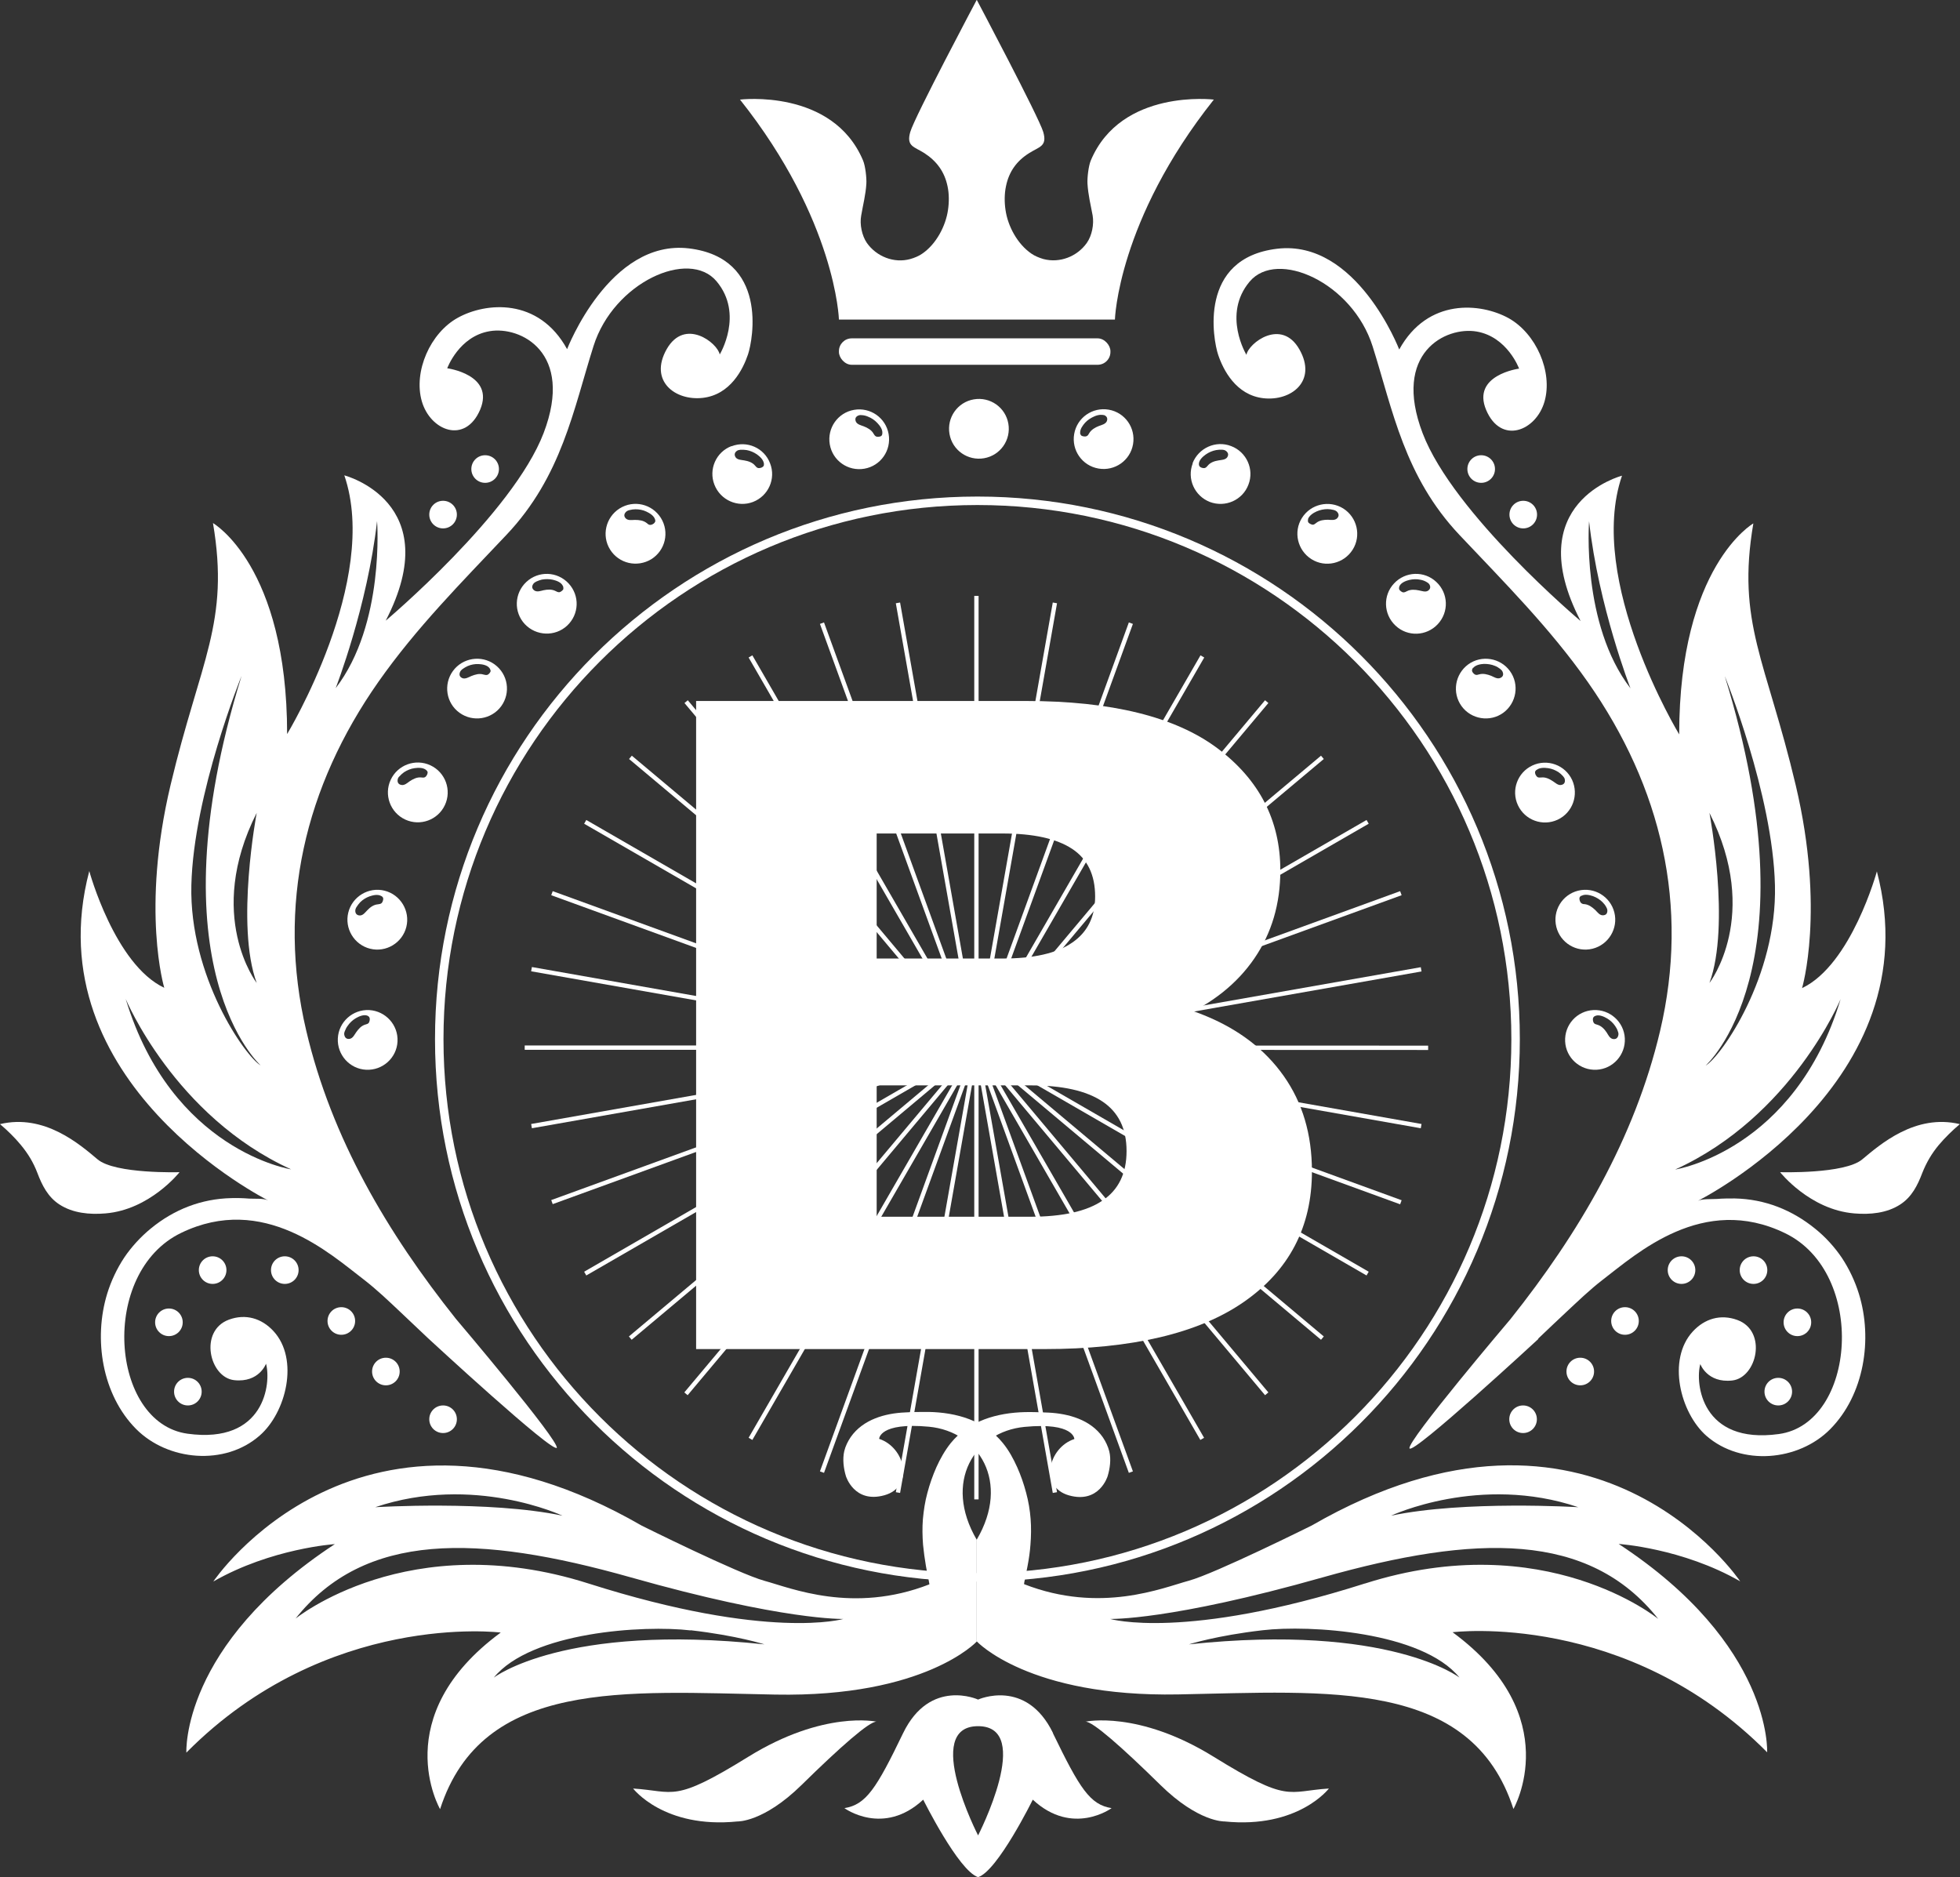
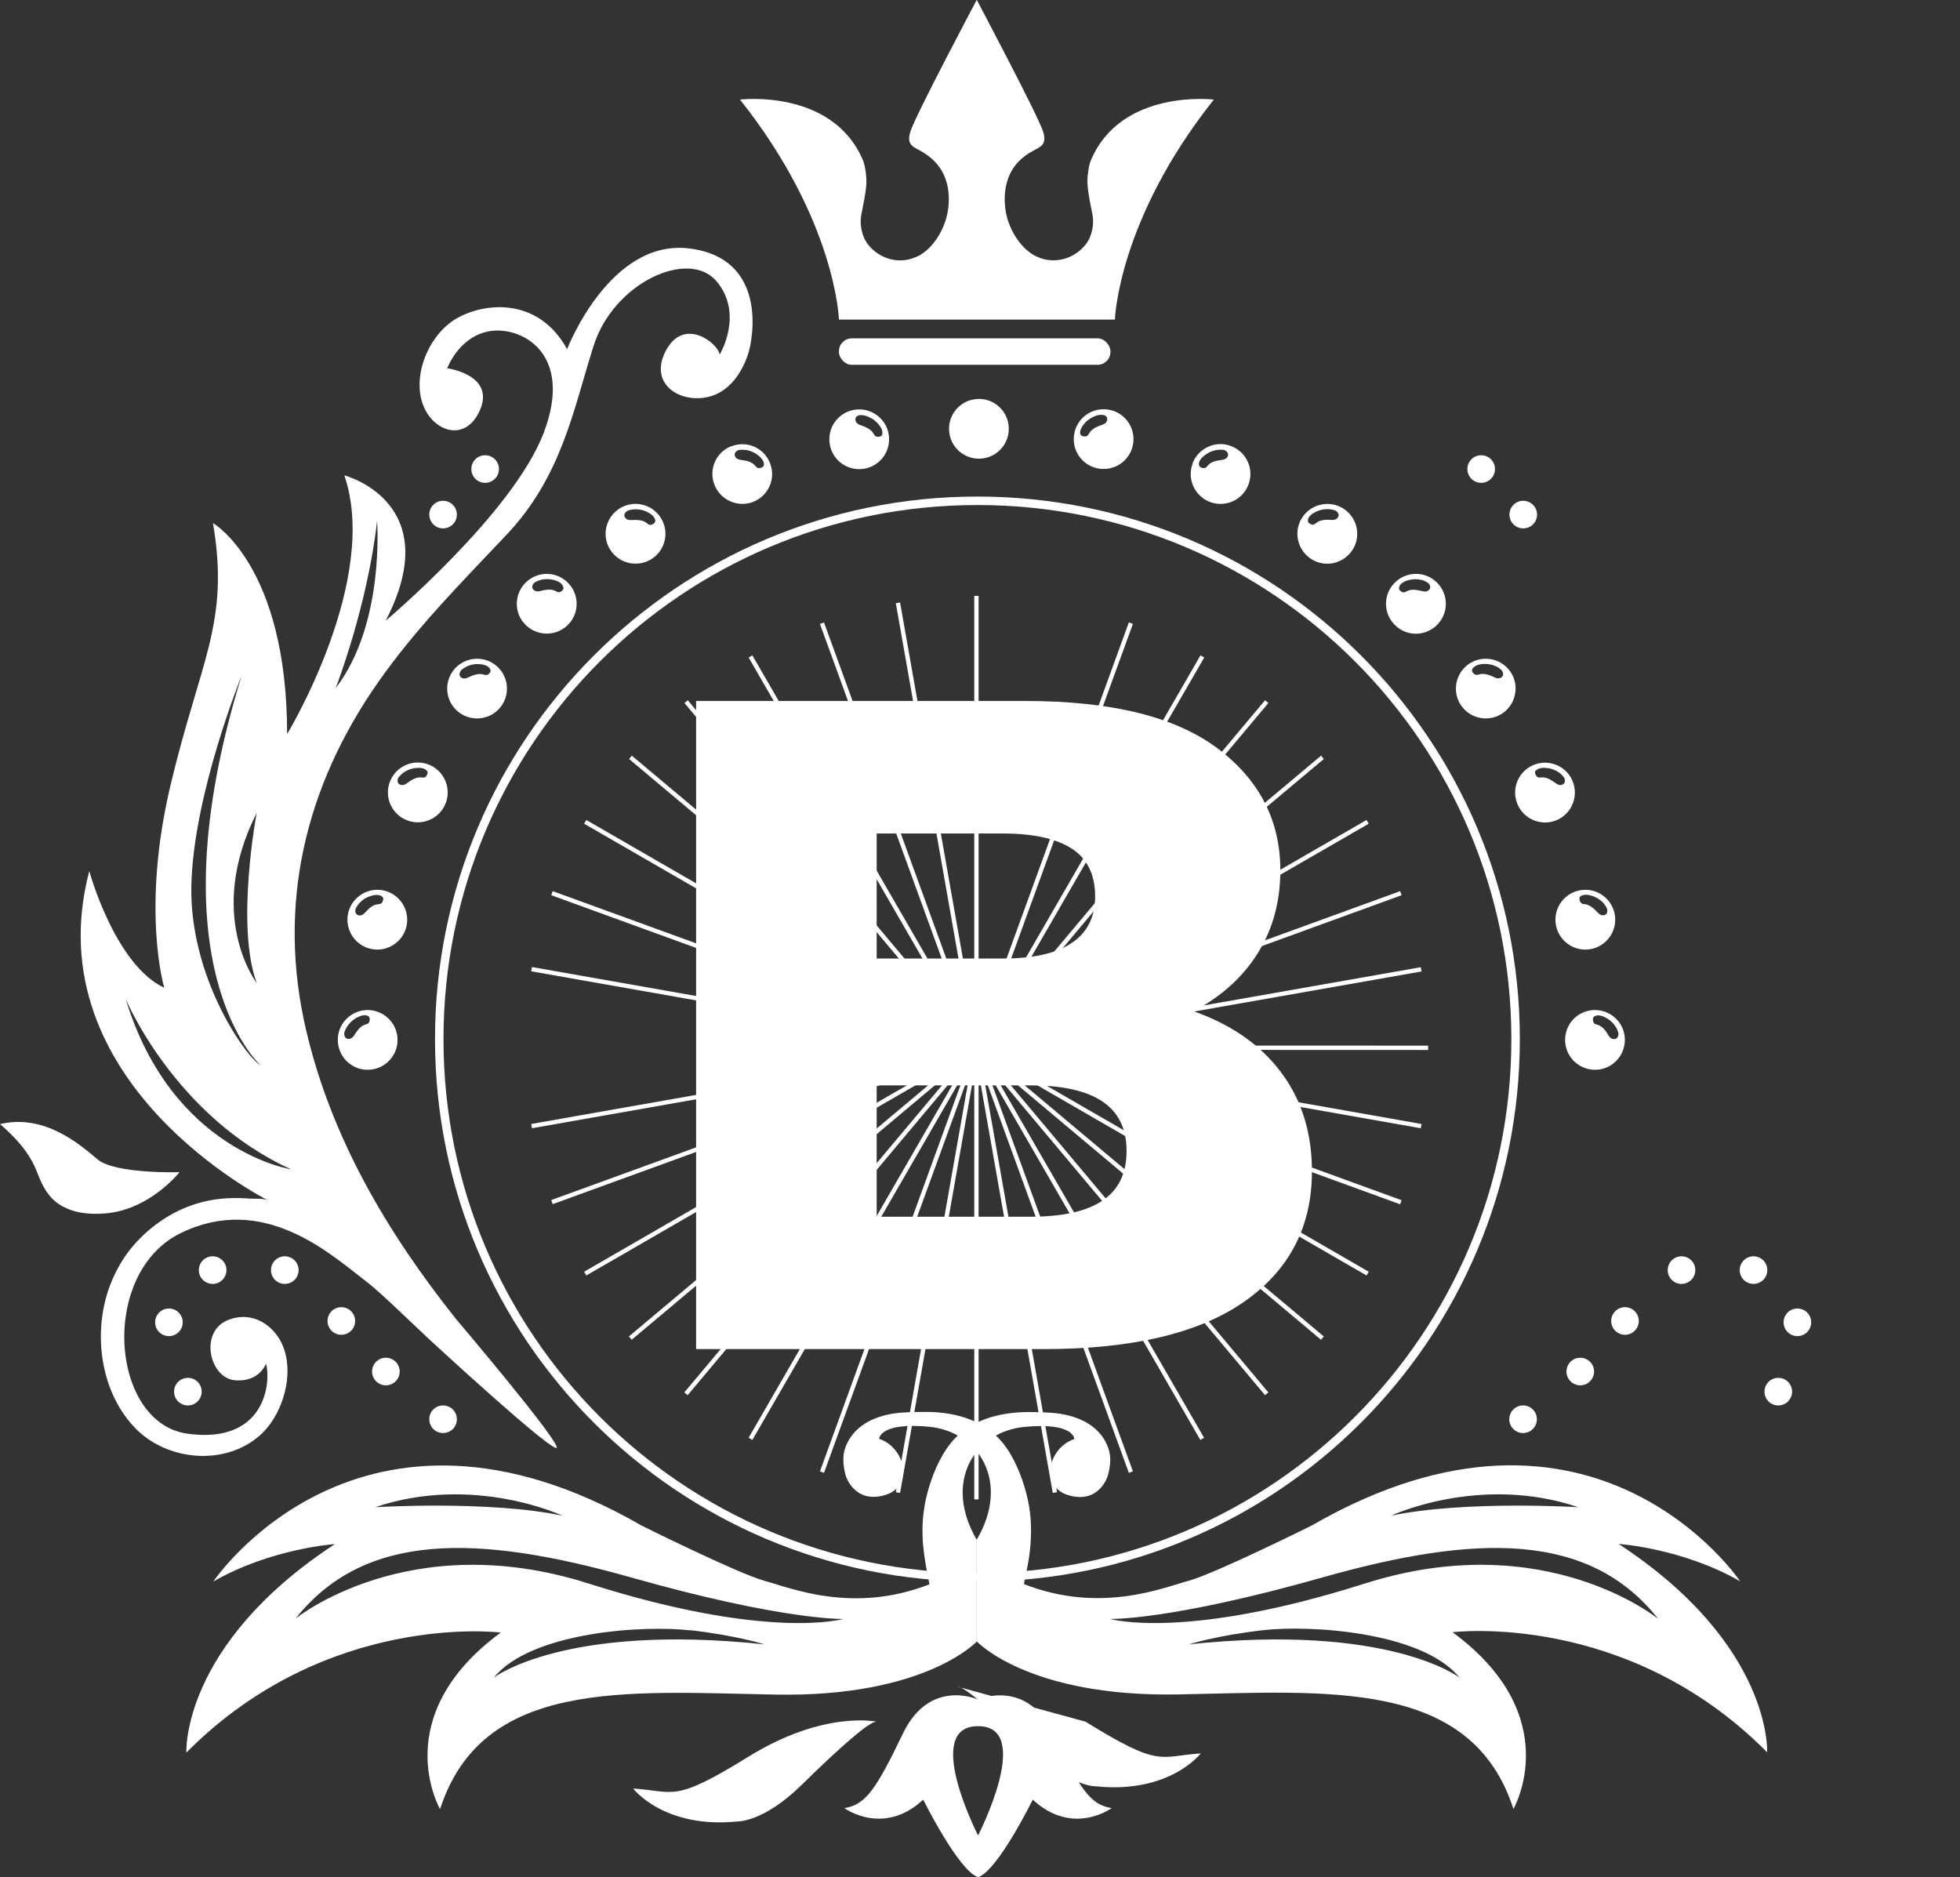
<svg xmlns="http://www.w3.org/2000/svg" id="_레이어_2" viewBox="0 0 117.89 112.89">
  <rect x="0" y="0" width="117.89" height="112.89" fill="#333333" stroke="none" />
  <defs>
    <style>.cls-1{stroke-width:.51px;}.cls-1,.cls-2{fill:none;stroke:#fff;stroke-miterlimit:10;}.cls-3{fill:#fff;stroke-width:0px;}.cls-2{stroke-width:.26px;}</style>
  </defs>
  <g id="_레이어_1-2">
-     <path class="cls-3" d="m107.08,70.5s3.87.12,4.93-.77c1.07-.89,3.19-2.76,5.87-2.12-.45.38-.89.81-1.27,1.26-.43.52-.74,1.05-.99,1.68-.28.74-.63,1.44-1.32,1.89-.81.53-1.83.62-2.77.54-2.68-.22-4.46-2.48-4.46-2.48Z" />
-     <path class="cls-3" d="m92.52,80.51c.56-.53,1.11-1.06,1.67-1.58.72-.67,1.43-1.36,2.21-1.96,2.04-1.56,6.03-5.2,10.97-2.8,4.94,2.39,4.27,11.45-.38,12.08-4.66.64-5.04-3.06-4.72-4.21,0,0,.41,1.15,1.91.99,1.5-.16,2.14-2.97.32-3.64-1.01-.37-1.97-.08-2.68.69-1.56,1.69-.76,4.89.82,6.28,2.1,1.83,5.54,1.52,7.44-.4,2.05-2.07,2.57-5.42,1.73-8.14-.23-.75-.59-1.51-1.02-2.16-.43-.64-.99-1.26-1.6-1.75-1.4-1.14-3.03-1.79-4.85-1.83-.36,0-.72,0-1.07.03-.31.02-.86-.02-1.14.11,0,0,14.12-7.05,10.76-19.81,0,0-1.53,5.61-4.5,7.02,0,0,1.4-4.68-.38-12.2-1.78-7.52-3.57-9.76-2.55-15.75,0,0-4.46,2.55-4.46,12.69,0,0-5.61-9.25-3.44-15.56,0,0-6.19,1.6-2.49,8.74,0,0-7.65-6.44-9.5-11.29-1.85-4.85,1.4-6.44,3.25-6.12,1.85.32,2.55,2.23,2.55,2.23,0,0-2.87.38-1.98,2.49.89,2.1,3,1.27,3.51-.51.51-1.79-.51-4.1-2.17-5.02-1.66-.91-4.85-1.23-6.57,1.89,0,0-2.55-6.63-7.34-6.06-4.78.57-3.85,5.49-3.55,6.38.3.89,1.06,2.42,2.72,2.61,1.66.19,3.25-1.02,2.17-2.93-1.08-1.91-3.06-.39-3.19.32,0,0-1.47-2.42.19-4.4,1.66-1.98,6.19.06,7.4,3.89,1.21,3.83,1.91,7.84,5.23,11.35,2.71,2.87,5.44,5.6,7.72,8.85,4.42,6.31,6.12,13.44,4.34,20.98-1.53,6.47-4.89,12.17-9,17.33,0,0-6.24,7.35-6.07,7.77.17.43,7.75-6.58,7.75-6.58Zm3.06-49.16c.57,5.13,2.49,10.05,2.49,10.05-2.97-3.86-2.49-10.05-2.49-10.05Zm7.24,17.54c3.13,6.19,0,10.23,0,10.23,1.28-3.47,0-10.23,0-10.23Zm.92-8.23s2.89,7.1,3.02,12.59c.13,5.48-3.23,10.29-4.17,10.84,0,0,6.59-5.82,1.15-23.43Zm6.97,19.43c-2.76,9.14-9.95,10.25-9.95,10.25,7.02-3.19,9.95-10.25,9.95-10.25Z" />
    <path class="cls-3" d="m89.92,28.21c0,.46-.37.83-.83.83s-.83-.37-.83-.83.37-.83.83-.83.83.37.83.83Z" />
    <path class="cls-3" d="m92.45,30.95c0,.46-.37.83-.83.83s-.83-.37-.83-.83.37-.83.83-.83.83.37.83.83Z" />
    <path class="cls-3" d="m92.44,85.36c0,.46-.37.83-.83.83s-.83-.37-.83-.83.37-.83.83-.83.83.37.83.83Z" />
    <path class="cls-3" d="m95.88,82.49c0,.46-.37.83-.83.83s-.83-.37-.83-.83.37-.83.83-.83.83.37.83.83Z" />
    <path class="cls-3" d="m98.57,79.45c0,.46-.37.83-.83.83s-.83-.37-.83-.83.37-.83.83-.83.83.37.83.83Z" />
    <path class="cls-3" d="m101.97,76.39c0,.46-.37.83-.83.83s-.83-.37-.83-.83.37-.83.83-.83.83.37.83.83Z" />
    <path class="cls-3" d="m106.3,76.39c0,.46-.37.83-.83.83s-.83-.37-.83-.83.37-.83.83-.83.83.37.83.83Z" />
    <path class="cls-3" d="m108.94,79.53c0,.46-.37.83-.83.83s-.83-.37-.83-.83.37-.83.83-.83.83.37.83.83Z" />
    <path class="cls-3" d="m107.79,83.7c0,.46-.37.83-.83.83s-.83-.37-.83-.83.37-.83.83-.83.83.37.83.83Z" />
    <path class="cls-3" d="m10.8,70.5s-3.87.12-4.93-.77c-1.06-.89-3.19-2.76-5.87-2.12.45.38.89.81,1.26,1.26.43.52.75,1.05.99,1.68.28.74.63,1.44,1.32,1.89.81.53,1.83.62,2.77.54,2.68-.22,4.46-2.48,4.46-2.48Z" />
    <path class="cls-3" d="m33.49,87.09c.17-.42-6.07-7.77-6.07-7.77-4.11-5.16-7.48-10.85-9-17.33-1.78-7.54-.08-14.68,4.34-20.98,2.28-3.25,5-5.98,7.71-8.85,3.32-3.51,4.02-7.53,5.23-11.35,1.21-3.83,5.74-5.87,7.4-3.89,1.66,1.98.19,4.4.19,4.4-.13-.7-2.1-2.23-3.19-.32-1.08,1.91.51,3.12,2.17,2.93,1.66-.19,2.42-1.72,2.72-2.61.3-.89,1.23-5.8-3.55-6.38-4.78-.57-7.33,6.06-7.33,6.06-1.72-3.13-4.91-2.81-6.57-1.89-1.66.91-2.68,3.23-2.17,5.02.51,1.78,2.61,2.61,3.51.51.89-2.11-1.98-2.49-1.98-2.49,0,0,.7-1.92,2.55-2.23,1.85-.32,5.1,1.27,3.25,6.12-1.85,4.85-9.5,11.29-9.5,11.29,3.7-7.14-2.49-8.74-2.49-8.74,2.17,6.31-3.44,15.56-3.44,15.56,0-10.14-4.46-12.69-4.46-12.69,1.02,6-.76,8.23-2.55,15.75-1.79,7.53-.38,12.2-.38,12.2-2.98-1.4-4.51-7.02-4.51-7.02-3.36,12.76,10.76,19.81,10.76,19.81-.28-.14-.83-.09-1.14-.11-.36-.03-.72-.04-1.07-.03-1.81.04-3.45.68-4.85,1.83-.6.49-1.17,1.11-1.6,1.75-.43.65-.79,1.41-1.02,2.16-.84,2.73-.31,6.08,1.73,8.14,1.91,1.93,5.35,2.24,7.44.4,1.59-1.38,2.39-4.59.83-6.28-.71-.77-1.67-1.06-2.68-.69-1.82.67-1.18,3.48.32,3.64,1.5.16,1.91-.99,1.91-.99.32,1.15-.06,4.85-4.72,4.21-4.66-.64-5.33-9.7-.38-12.08,4.94-2.39,8.93,1.24,10.97,2.8.78.6,1.5,1.29,2.21,1.96.56.53,1.12,1.06,1.67,1.58,0,0,7.58,7.01,7.75,6.58Zm-13.3-45.7s1.91-4.91,2.49-10.05c0,0,.48,6.19-2.49,10.05Zm-4.75,17.73s-3.12-4.05,0-10.23c0,0-1.28,6.76,0,10.23Zm.24,4.96c-.94-.55-4.3-5.36-4.17-10.84.13-5.49,3.02-12.59,3.02-12.59-5.44,17.6,1.15,23.43,1.15,23.43Zm1.83,6.25s-7.18-1.11-9.95-10.25c0,0,2.93,7.06,9.95,10.25Z" />
    <path class="cls-3" d="m28.35,28.21c0,.46.37.83.83.83s.83-.37.83-.83-.37-.83-.83-.83-.83.37-.83.83Z" />
    <path class="cls-3" d="m25.82,30.95c0,.46.37.83.83.83s.83-.37.83-.83-.37-.83-.83-.83-.83.37-.83.83Z" />
    <path class="cls-3" d="m25.82,85.36c0,.46.37.83.83.83s.83-.37.83-.83-.37-.83-.83-.83-.83.37-.83.83Z" />
    <path class="cls-3" d="m22.38,82.49c0,.46.37.83.83.83s.83-.37.83-.83-.37-.83-.83-.83-.83.37-.83.83Z" />
    <path class="cls-3" d="m19.7,79.45c0,.46.37.83.83.83s.83-.37.83-.83-.37-.83-.83-.83-.83.37-.83.83Z" />
    <path class="cls-3" d="m16.3,76.39c0,.46.37.83.83.83s.83-.37.83-.83-.37-.83-.83-.83-.83.37-.83.83Z" />
    <path class="cls-3" d="m11.96,76.39c0,.46.37.83.83.83s.83-.37.83-.83-.37-.83-.83-.83-.83.37-.83.83Z" />
    <path class="cls-3" d="m9.33,79.53c0,.46.37.83.83.83s.83-.37.83-.83-.37-.83-.83-.83-.83.37-.83.83Z" />
    <path class="cls-3" d="m10.47,83.7c0,.46.37.83.83.83s.83-.37.83-.83-.37-.83-.83-.83-.83.37-.83.83Z" />
    <path class="cls-3" d="m58.75,19.22h-8.29s-.17-5.95-5.95-13.23c0,0,5.57-.68,7.4,3.66.14.33.22,1.05.2,1.4-.04.66-.2,1.26-.31,1.91-.1.53.04,1.21.34,1.65.58.82,1.63,1.24,2.61.97.25-.07.52-.18.73-.33.83-.57,1.4-1.65,1.54-2.62.07-.46.07-.99-.03-1.44-.18-.86-.65-1.5-1.39-1.98-.61-.39-1.1-.4-.85-1.27.25-.89,4-7.95,4-7.95,0,0,3.74,7.06,4,7.95.25.87-.24.88-.85,1.27-.75.47-1.21,1.11-1.39,1.98-.1.46-.1.98-.03,1.44.14.98.72,2.05,1.55,2.62.21.15.49.26.73.33.98.26,2.03-.15,2.61-.97.31-.44.44-1.12.35-1.65-.12-.64-.27-1.25-.31-1.91-.02-.35.06-1.07.2-1.4,1.83-4.34,7.4-3.66,7.4-3.66-5.78,7.27-5.95,13.23-5.95,13.23h-8.29Z" />
    <rect class="cls-3" x="50.46" y="20.35" width="16.33" height="1.59" rx=".77" ry=".77" />
    <path class="cls-1" d="m91.16,62.5c0,17.88-14.49,32.37-32.37,32.37s-32.37-14.49-32.37-32.37,14.49-32.38,32.37-32.38,32.37,14.49,32.37,32.38Z" />
    <path class="cls-3" d="m51.37,24.65c-.98.17-1.63,1.1-1.46,2.08.17.98,1.1,1.63,2.08,1.46.98-.17,1.63-1.1,1.46-2.08-.17-.98-1.1-1.63-2.08-1.46Zm1.66,1.55s-.02.02-.04.03c-.07.04-.22.06-.3.02-.07-.04-.11-.1-.15-.17-.12-.22-.36-.35-.59-.44-.16-.06-.39-.11-.47-.28-.07-.17-.02-.3.15-.37.07-.03.16-.03.23-.02.12.01.24.04.35.09.21.08.4.21.56.38.15.16.33.39.3.63,0,.05-.02.11-.06.15Z" />
    <path class="cls-3" d="m44,26.83c-.93.35-1.39,1.4-1.03,2.32.36.93,1.4,1.39,2.32,1.04.93-.36,1.39-1.4,1.03-2.32-.35-.93-1.39-1.39-2.32-1.03Zm1.92,1.2s-.02.03-.03.04c-.06.06-.21.1-.29.08-.08-.02-.13-.08-.18-.14-.16-.2-.42-.28-.66-.32-.17-.03-.4-.03-.51-.18-.1-.15-.07-.29.07-.39.06-.05.15-.06.23-.07.12,0,.24,0,.36.02.22.04.43.13.62.26.18.13.39.32.42.56,0,.05,0,.11-.03.16Z" />
    <path class="cls-3" d="m37.27,30.58c-.84.53-1.1,1.64-.57,2.48.53.84,1.63,1.09,2.48.57.84-.53,1.1-1.63.57-2.48-.53-.84-1.63-1.1-2.48-.57Zm2.12.82s-.01.03-.02.04c-.05.07-.19.14-.27.13-.08,0-.14-.06-.2-.11-.2-.16-.46-.19-.71-.19-.17,0-.4.05-.54-.08-.13-.12-.13-.27,0-.4.06-.06.13-.09.21-.11.12-.03.24-.05.36-.05.23,0,.45.04.66.14.19.09.45.24.52.47.02.05.02.11,0,.16Z" />
    <path class="cls-3" d="m31.66,35c-.73.68-.77,1.82-.09,2.54.68.72,1.82.76,2.54.09.73-.68.77-1.81.09-2.54-.68-.73-1.81-.77-2.54-.09Zm2.23.4s0,.03-.01.04c-.03.07-.16.17-.24.18-.08,0-.15-.03-.22-.07-.23-.12-.49-.1-.73-.05-.17.04-.38.12-.54.02-.15-.1-.18-.24-.08-.39.04-.07.11-.11.18-.15.11-.05.22-.09.34-.12.22-.04.45-.04.67.01.21.05.49.15.59.36.03.05.04.1.03.16Z" />
    <path class="cls-3" d="m27.24,40.36c-.58.8-.41,1.93.4,2.51.8.58,1.93.4,2.51-.4.58-.8.41-1.92-.4-2.51-.8-.58-1.93-.4-2.51.4Zm2.27-.04s0,.03,0,.05c-.02.08-.12.2-.2.22-.08.02-.15,0-.23-.02-.25-.08-.5,0-.73.09-.16.07-.35.19-.53.13-.17-.07-.22-.2-.15-.37.03-.08.09-.13.15-.18.1-.07.2-.13.31-.18.21-.09.43-.13.66-.12.22.01.51.06.65.24.03.04.06.09.06.15Z" />
    <path class="cls-3" d="m23.5,46.9c-.42.9-.03,1.97.87,2.39.9.42,1.97.03,2.39-.87.42-.9.03-1.97-.87-2.39-.9-.42-1.97-.03-2.39.87Zm2.22-.47s0,.03,0,.05c0,.08-.08.22-.15.26-.07.04-.15.03-.23.02-.25-.03-.49.09-.7.23-.14.1-.31.26-.5.22-.18-.03-.25-.16-.22-.33.01-.08.06-.15.12-.2.08-.09.17-.17.27-.24.19-.12.4-.21.63-.24.22-.03.51-.04.69.11.04.03.08.08.09.13Z" />
    <path class="cls-3" d="m20.95,54.88c-.24.96.35,1.94,1.31,2.18.96.24,1.94-.35,2.18-1.31.24-.96-.35-1.94-1.31-2.18-.96-.24-1.94.35-2.18,1.31Zm2.09-.89s.01.03.01.05c.01.08-.04.23-.1.28-.06.05-.14.06-.22.07-.26.02-.47.18-.64.36-.12.12-.25.31-.44.31-.18,0-.28-.11-.28-.28,0-.08.03-.16.07-.22.06-.1.14-.2.22-.29.16-.16.35-.28.57-.36.21-.07.49-.14.7-.02.05.02.09.06.11.11Z" />
    <path class="cls-3" d="m20.32,62.45c-.05.99.71,1.84,1.7,1.89.99.05,1.84-.71,1.89-1.7.05-.99-.71-1.83-1.7-1.89-.99-.05-1.84.71-1.89,1.7Zm1.89-1.27s.01.03.02.04c.03.07,0,.23-.05.3-.05.06-.12.08-.2.1-.25.07-.42.27-.56.47-.1.14-.19.35-.38.39-.18.03-.29-.05-.33-.23-.02-.08,0-.16.03-.23.04-.11.1-.23.17-.32.13-.19.29-.34.49-.46.19-.11.46-.23.68-.16.05.02.1.05.13.09Z" />
    <path class="cls-3" d="m64.61,26.1c-.17.98.48,1.91,1.46,2.08.98.17,1.91-.48,2.08-1.46.17-.98-.48-1.91-1.46-2.08-.98-.17-1.91.48-2.08,1.46Zm.36-.05c-.02-.24.16-.47.3-.63.16-.17.35-.29.56-.38.11-.05.23-.08.35-.09.08,0,.16,0,.24.02.16.07.22.2.15.37-.08.17-.31.22-.47.28-.23.09-.46.22-.59.44-.04.07-.07.14-.15.17-.07.04-.23.02-.3-.02-.01,0-.02-.02-.04-.03-.03-.04-.05-.09-.06-.15Z" />
    <path class="cls-3" d="m71.74,27.87c-.36.93.11,1.96,1.03,2.32.93.35,1.97-.11,2.32-1.04.36-.92-.11-1.97-1.04-2.32-.92-.36-1.96.11-2.32,1.03Zm.37.02c.02-.24.24-.43.42-.56.19-.13.4-.22.62-.26.12-.02.24-.03.36-.02.08,0,.16.02.23.07.14.11.17.24.07.39-.11.15-.34.15-.51.18-.25.04-.5.12-.66.32-.05.06-.1.12-.18.14-.08.02-.23-.02-.29-.08-.01-.01-.02-.03-.03-.04-.03-.05-.03-.1-.03-.16Z" />
    <path class="cls-3" d="m78.31,31.15c-.53.84-.27,1.95.57,2.48s1.95.27,2.48-.57c.53-.84.27-1.95-.57-2.48-.84-.52-1.95-.27-2.48.57Zm.36.08c.07-.22.32-.38.52-.47.21-.09.43-.14.66-.14.12,0,.24.02.36.05.08.02.15.05.21.11.12.13.13.27,0,.4-.14.13-.37.09-.54.08-.25,0-.51.03-.71.19-.06.05-.12.1-.2.11-.08,0-.22-.07-.27-.13,0-.01-.01-.03-.02-.04-.02-.05-.01-.11,0-.16Z" />
    <path class="cls-3" d="m83.85,35.09c-.68.72-.64,1.86.09,2.54.72.68,1.86.64,2.54-.09.68-.73.64-1.86-.09-2.54-.72-.68-1.86-.64-2.54.09Zm.33.15c.11-.21.39-.31.59-.36.22-.05.45-.06.67-.01.12.02.23.06.34.12.07.04.14.08.19.15.09.15.07.29-.08.39-.16.1-.37.01-.54-.02-.24-.05-.51-.07-.73.05-.07.04-.14.07-.22.07-.08-.01-.21-.11-.24-.18,0-.01,0-.03-.01-.04,0-.05,0-.11.03-.16Z" />
    <path class="cls-3" d="m88.31,39.96c-.8.59-.98,1.71-.4,2.51.58.8,1.71.98,2.51.4.8-.59.98-1.71.4-2.51-.58-.8-1.71-.98-2.51-.4Zm.3.21c.15-.18.44-.23.65-.24.23,0,.45.03.66.12.11.04.22.11.31.18.06.05.12.1.15.18.07.17.02.3-.15.37-.18.07-.37-.06-.53-.13-.23-.09-.49-.16-.73-.09-.08.02-.15.05-.23.02-.08-.03-.18-.14-.2-.22,0-.02,0-.03,0-.05,0-.05.03-.1.06-.15Z" />
    <path class="cls-3" d="m92.17,46.04c-.9.42-1.29,1.49-.87,2.39.42.9,1.49,1.29,2.39.87.9-.42,1.28-1.49.87-2.39-.42-.9-1.49-1.29-2.39-.87Zm.25.27c.18-.15.47-.14.69-.11.23.03.44.12.63.24.1.07.19.15.27.24.05.06.1.12.11.2.03.18-.04.3-.22.33-.18.04-.35-.13-.49-.22-.21-.14-.45-.26-.7-.23-.08,0-.15.02-.23-.02-.07-.04-.15-.18-.15-.26,0-.02,0-.03,0-.05.01-.05.05-.1.09-.13Z" />
    <path class="cls-3" d="m94.92,53.57c-.96.24-1.55,1.21-1.31,2.18.24.96,1.21,1.55,2.18,1.31.96-.24,1.55-1.22,1.31-2.18-.24-.96-1.21-1.55-2.18-1.31Zm.2.31c.21-.12.49-.05.7.02.21.08.41.2.57.36.09.09.16.18.22.29.04.07.07.14.07.22,0,.18-.09.28-.28.28-.19,0-.32-.19-.44-.31-.18-.17-.39-.33-.64-.36-.08,0-.15-.01-.22-.07-.06-.05-.11-.2-.1-.28,0-.02,0-.03.01-.05.02-.05.06-.09.11-.11Z" />
    <path class="cls-3" d="m95.84,60.75c-.99.05-1.75.89-1.7,1.89.05.99.9,1.75,1.89,1.7.99-.05,1.75-.9,1.7-1.89-.05-.99-.9-1.75-1.89-1.7Zm.14.34c.22-.07.49.05.68.16.2.12.36.27.49.46.07.1.13.21.16.32.03.07.05.15.03.23-.04.18-.15.26-.33.23-.19-.04-.28-.25-.37-.39-.14-.21-.32-.4-.57-.47-.08-.02-.15-.04-.2-.1-.05-.06-.08-.22-.05-.3,0-.02.02-.03.02-.04.03-.05.08-.08.13-.09Z" />
    <path class="cls-3" d="m60.65,25.48c-.17-.98-1.1-1.63-2.08-1.46-.98.17-1.63,1.1-1.46,2.08.17.98,1.1,1.63,2.08,1.46.98-.17,1.63-1.1,1.46-2.08Z" />
    <line class="cls-2" x1="58.73" y1="35.84" x2="58.73" y2="63.01" />
    <line class="cls-2" x1="54.01" y1="36.26" x2="58.73" y2="63.01" />
    <line class="cls-2" x1="49.44" y1="37.48" x2="58.73" y2="63.01" />
    <line class="cls-2" x1="45.14" y1="39.48" x2="58.73" y2="63.01" />
    <line class="cls-2" x1="41.27" y1="42.2" x2="58.73" y2="63.01" />
    <line class="cls-2" x1="37.92" y1="45.55" x2="58.73" y2="63.01" />
    <line class="cls-2" x1="35.2" y1="49.43" x2="58.73" y2="63.01" />
    <line class="cls-2" x1="33.2" y1="53.72" x2="58.73" y2="63.01" />
    <line class="cls-2" x1="31.97" y1="58.29" x2="58.73" y2="63.01" />
-     <line class="cls-2" x1="31.56" y1="63.01" x2="58.73" y2="63.01" />
    <line class="cls-2" x1="31.97" y1="67.73" x2="58.73" y2="63.01" />
    <line class="cls-2" x1="33.2" y1="72.3" x2="58.73" y2="63.01" />
    <line class="cls-2" x1="35.2" y1="76.6" x2="58.73" y2="63.01" />
    <line class="cls-2" x1="37.91" y1="80.48" x2="58.73" y2="63.01" />
    <line class="cls-2" x1="41.26" y1="83.83" x2="58.73" y2="63.01" />
    <line class="cls-2" x1="45.14" y1="86.54" x2="58.73" y2="63.01" />
    <line class="cls-2" x1="49.44" y1="88.54" x2="58.73" y2="63.01" />
    <line class="cls-2" x1="54.01" y1="89.77" x2="58.73" y2="63.01" />
    <line class="cls-2" x1="58.73" y1="90.18" x2="58.73" y2="63.01" />
    <line class="cls-2" x1="63.45" y1="89.77" x2="58.73" y2="63.01" />
    <line class="cls-2" x1="68.02" y1="88.54" x2="58.73" y2="63.01" />
    <line class="cls-2" x1="72.31" y1="86.54" x2="58.73" y2="63.01" />
    <line class="cls-2" x1="76.19" y1="83.83" x2="58.73" y2="63.01" />
    <line class="cls-2" x1="79.54" y1="80.48" x2="58.73" y2="63.01" />
    <line class="cls-2" x1="82.26" y1="76.6" x2="58.73" y2="63.01" />
    <line class="cls-2" x1="84.26" y1="72.31" x2="58.73" y2="63.01" />
    <line class="cls-2" x1="85.48" y1="67.73" x2="58.73" y2="63.01" />
    <line class="cls-2" x1="85.9" y1="63.02" x2="58.73" y2="63.01" />
    <line class="cls-2" x1="85.48" y1="58.3" x2="58.73" y2="63.01" />
    <line class="cls-2" x1="84.26" y1="53.72" x2="58.73" y2="63.01" />
    <line class="cls-2" x1="82.26" y1="49.43" x2="58.73" y2="63.01" />
    <line class="cls-2" x1="79.54" y1="45.55" x2="58.73" y2="63.01" />
    <line class="cls-2" x1="76.19" y1="42.2" x2="58.73" y2="63.01" />
    <line class="cls-2" x1="72.32" y1="39.48" x2="58.73" y2="63.01" />
    <line class="cls-2" x1="68.02" y1="37.48" x2="58.73" y2="63.01" />
-     <line class="cls-2" x1="63.45" y1="36.26" x2="58.73" y2="63.01" />
    <path class="cls-3" d="m106.29,105.4s.34-6.46-8.93-12.54c0,0,3.83.25,7.31,2.25,0,0-8.8-13.14-25.77-3.36,0,0-5.81,2.89-7.39,3.32-1.58.43-5.32,2-9.91.21-.02,0,.05-.33.06-.35.05-.25.1-.51.15-.77.08-.42.14-.84.17-1.26.04-.51.05-1.03.01-1.54-.04-.53-.13-1.06-.27-1.58-.14-.53-.32-1.05-.54-1.54-.23-.51-.5-1.01-.86-1.45-1.1-1.36-2.8-1.84-4.47-1.87-.47,0-.94,0-1.41.03-1.2.05-2.53.42-3.27,1.48-.17.25-.32.55-.39.85-.11.48-.04,1.04.1,1.5,0,0,.5,1.66,2.32,1.15,1.82-.51,1.24-2.88-.32-3.39,0,0,0-1.01,3-.73,3,.29,4.91,3.32,2.87,6.79v6.12s3.11,3.36,12.12,3.19c9.01-.17,17.62-.97,20.16,6.89,0,0,3.22-5.57-3.66-10.63,0,0,10.46-1.32,18.92,7.22Zm-11.36-14.75s-6.84-.42-11.26.51c0,0,5.35-2.51,11.26-.51Zm-7.14,10.25s-4.23-3.28-16.28-2c0,0,1.65-.53,4.44-.85,2.81-.33,9.58.08,11.83,2.84Zm-5.7-5.66c-10.84,3.45-15.32,2.13-15.32,2.13,0,0,3.58.11,12.79-2.5,9.21-2.6,16.01-2.77,20.18,2.5,0,0-6.8-5.58-17.64-2.13Z" />
    <path class="cls-3" d="m30.13,98.18c-6.89,5.06-3.66,10.63-3.66,10.63,2.54-7.86,11.14-7.06,20.16-6.89,9.02.17,12.12-3.19,12.12-3.19v-6.12c-2.04-3.48-.13-6.5,2.87-6.79,3-.29,3,.73,3,.73-1.56.51-2.14,2.88-.32,3.39,1.82.51,2.32-1.15,2.32-1.15.14-.46.22-1.03.1-1.5-.07-.29-.22-.6-.39-.85-.74-1.06-2.07-1.42-3.27-1.48-.47-.02-.94-.04-1.41-.03-1.66.04-3.37.51-4.47,1.87-.35.44-.63.94-.86,1.45-.22.5-.4,1.01-.54,1.54-.14.51-.22,1.04-.27,1.58-.04.51-.03,1.03.01,1.54.04.42.1.84.17,1.26.04.26.1.51.15.77,0,.02.07.35.06.35-4.59,1.79-8.33.22-9.91-.21-1.58-.43-7.39-3.32-7.39-3.32-16.96-9.78-25.77,3.36-25.77,3.36,3.49-2,7.31-2.25,7.31-2.25-9.27,6.08-8.93,12.54-8.93,12.54,8.46-8.54,18.92-7.22,18.92-7.22Zm3.7-7.02c-4.42-.93-11.26-.51-11.26-.51,5.92-2,11.26.51,11.26.51Zm7.71,6.89c2.79.32,4.44.85,4.44.85-12.05-1.28-16.28,2-16.28,2,2.25-2.76,9.03-3.17,11.84-2.84Zm-23.78-.68c4.17-5.27,10.97-5.1,20.18-2.5,9.21,2.61,12.79,2.5,12.79,2.5,0,0-4.48,1.32-15.33-2.13-10.84-3.45-17.65,2.13-17.65,2.13Z" />
-     <path class="cls-3" d="m65.29,103.55s3.17-.7,7.71,2.11c4.54,2.81,4.41,2.07,6.93,1.91,0,0-1.85,2.43-6.28,1.98,0,0-1.56.06-3.86-2.2-2.3-2.26-4.08-3.83-4.5-3.8Z" />
+     <path class="cls-3" d="m65.29,103.55c4.54,2.81,4.41,2.07,6.93,1.91,0,0-1.85,2.43-6.28,1.98,0,0-1.56.06-3.86-2.2-2.3-2.26-4.08-3.83-4.5-3.8Z" />
    <path class="cls-3" d="m52.72,103.55s-3.17-.7-7.71,2.11c-4.54,2.81-4.41,2.07-6.93,1.91,0,0,1.85,2.43,6.28,1.98,0,0,1.56.06,3.86-2.2,2.3-2.26,4.08-3.83,4.5-3.8Z" />
    <path class="cls-3" d="m63.34,104.24c-1.62-3.33-4.51-2.02-4.51-2.02,0,0-2.89-1.32-4.51,2.02-1.61,3.34-2.23,4.3-3.53,4.51,0,0,2.34,1.72,4.74-.51,0,0,2.13,4.29,3.3,4.66,1.17-.36,3.29-4.66,3.29-4.66,2.4,2.23,4.74.51,4.74.51-1.3-.21-1.91-1.17-3.53-4.51Zm-4.51,6.15s-3.38-6.57,0-6.57,0,6.57,0,6.57Z" />
    <path class="cls-3" d="m41.87,81.14v-38.98h19.82c5.16,0,9,.95,11.53,2.84,2.52,1.89,3.79,4.34,3.79,7.35,0,2.01-.52,3.77-1.56,5.29-1.04,1.52-2.53,2.71-4.45,3.56-1.93.85-4.19,1.28-6.79,1.28l1.06-2.67c2.71,0,5.1.42,7.15,1.25,2.06.83,3.66,2.05,4.79,3.65,1.13,1.6,1.7,3.51,1.7,5.74,0,3.34-1.37,5.96-4.09,7.85s-6.73,2.84-12,2.84h-20.94Zm10.86-7.96h9.24c1.93,0,3.38-.32,4.34-.97.97-.65,1.45-1.64,1.45-2.98s-.48-2.33-1.45-2.98c-.97-.65-2.41-.97-4.34-.97h-10.02v-7.63h8.35c1.86,0,3.25-.31,4.18-.95.93-.63,1.39-1.56,1.39-2.78,0-1.3-.46-2.26-1.39-2.87s-2.32-.92-4.18-.92h-7.57v23.05Z" />
  </g>
</svg>